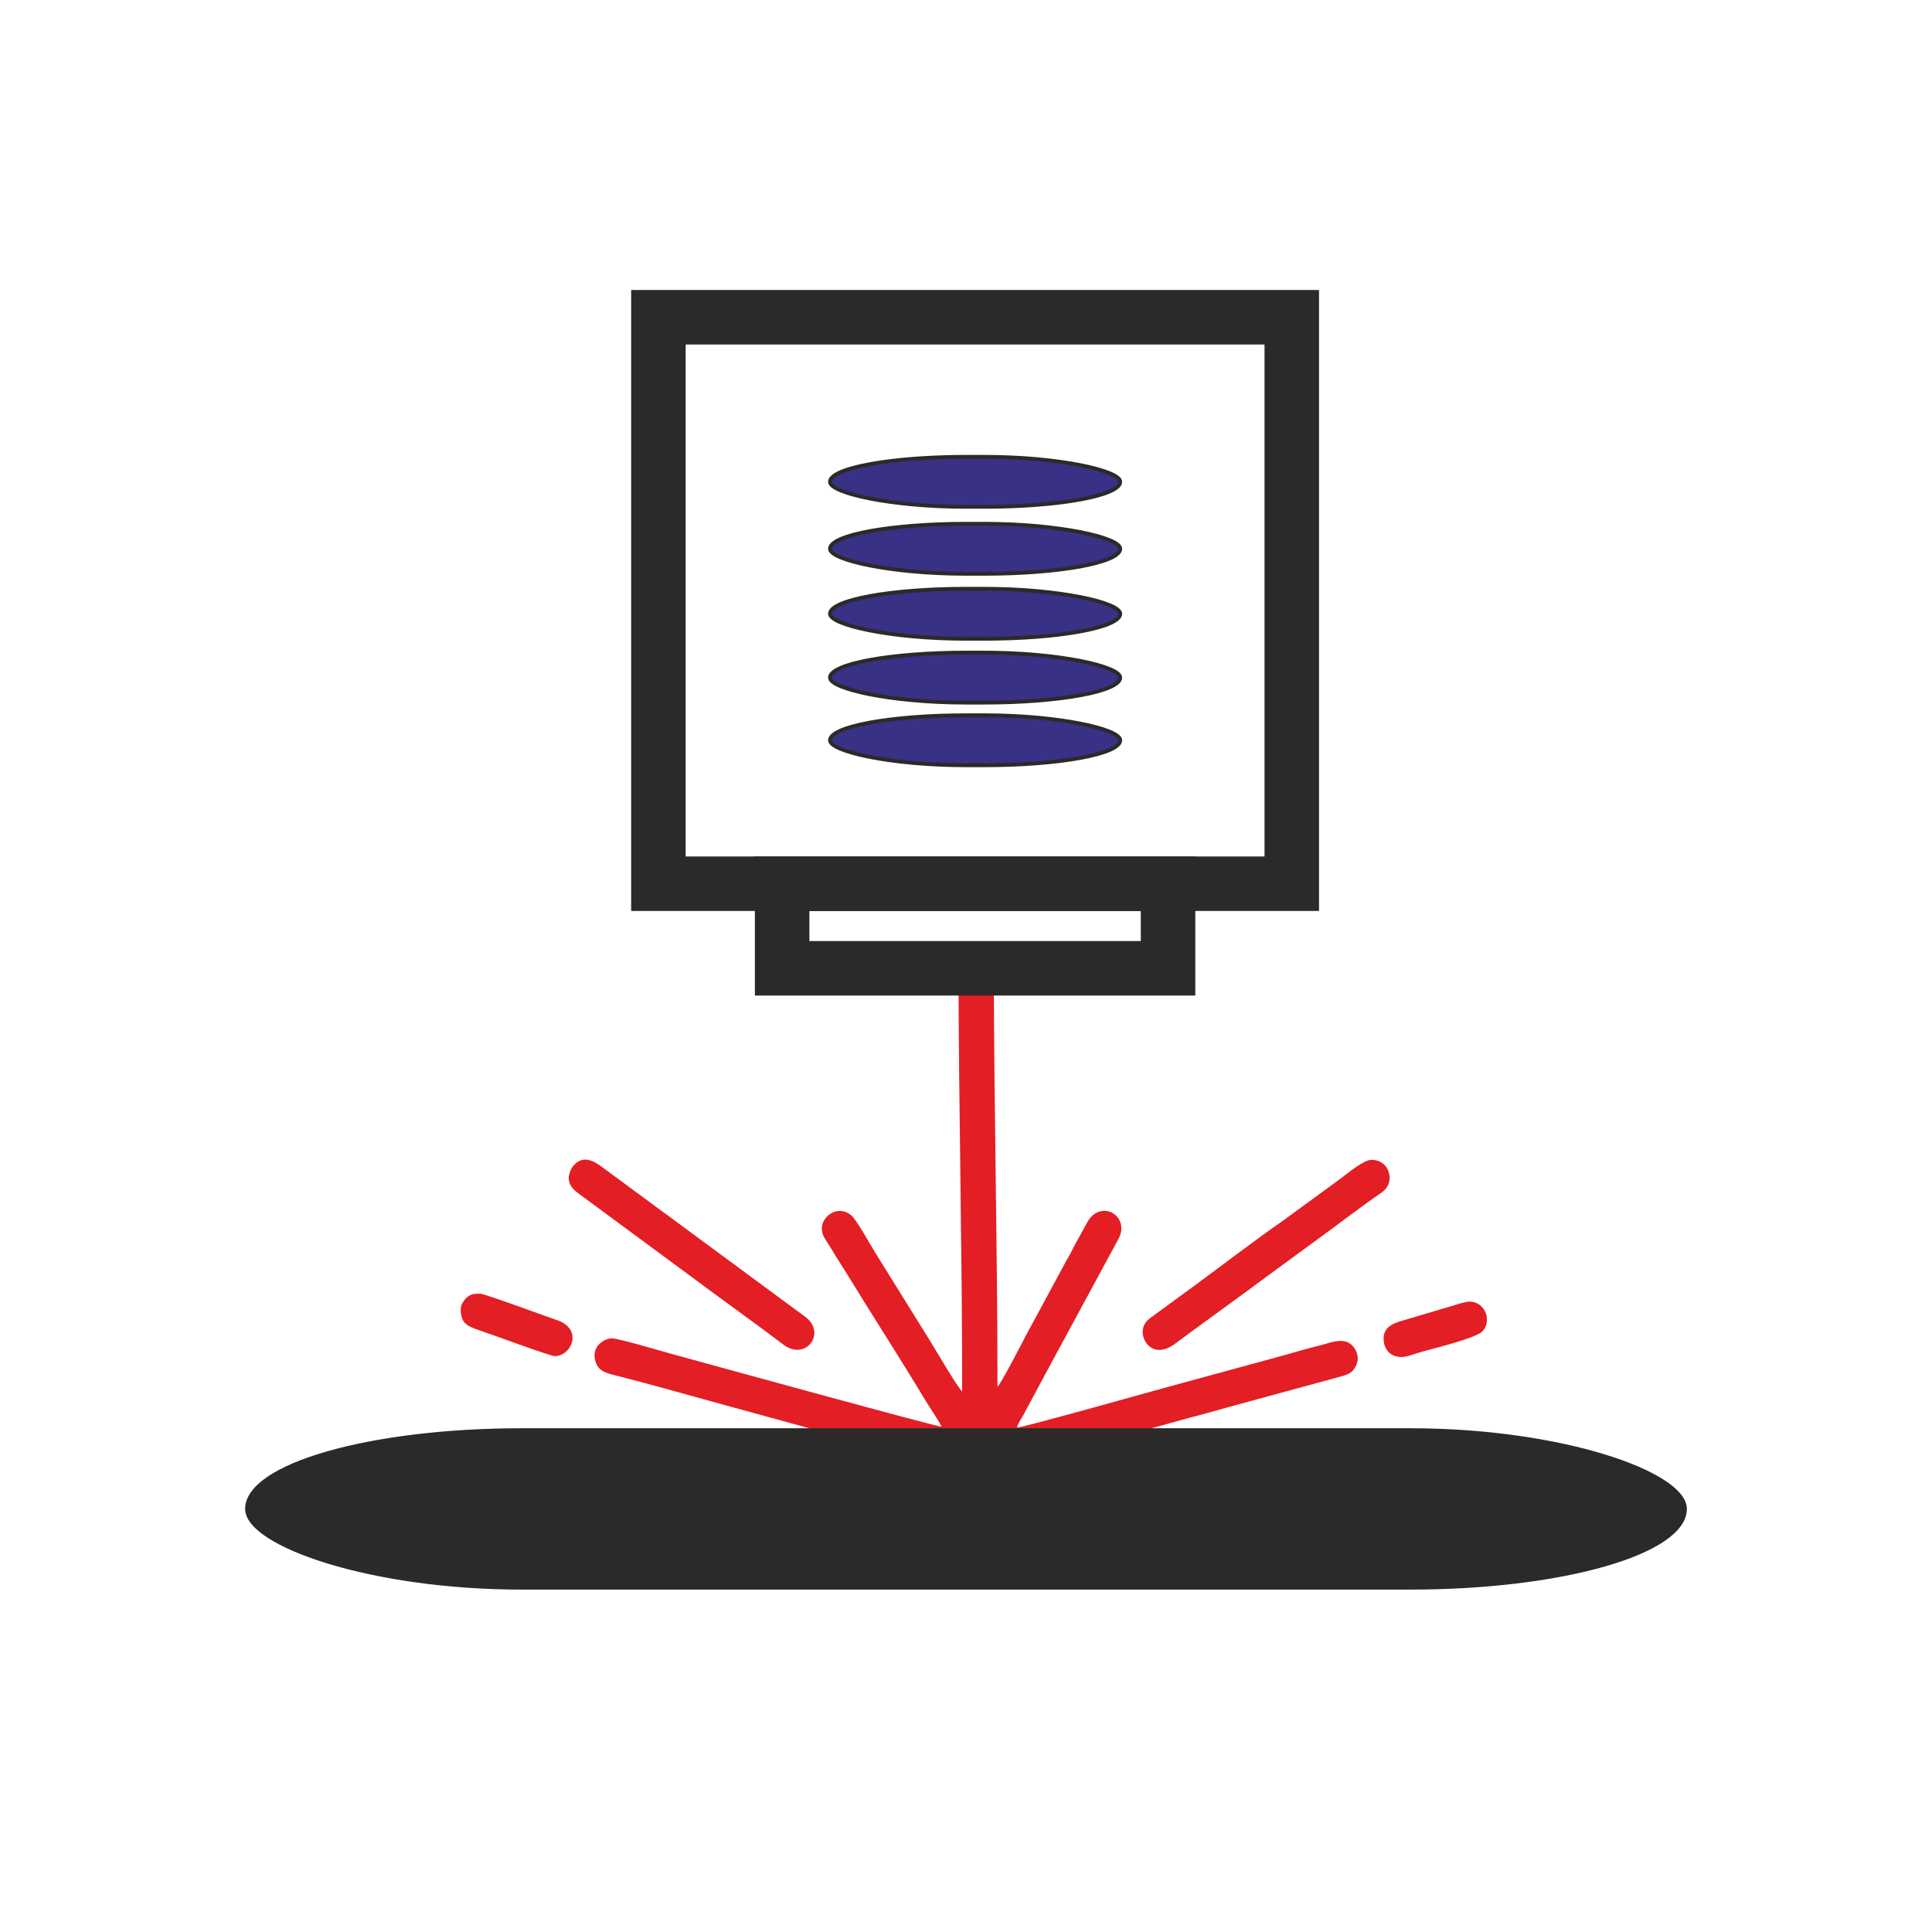
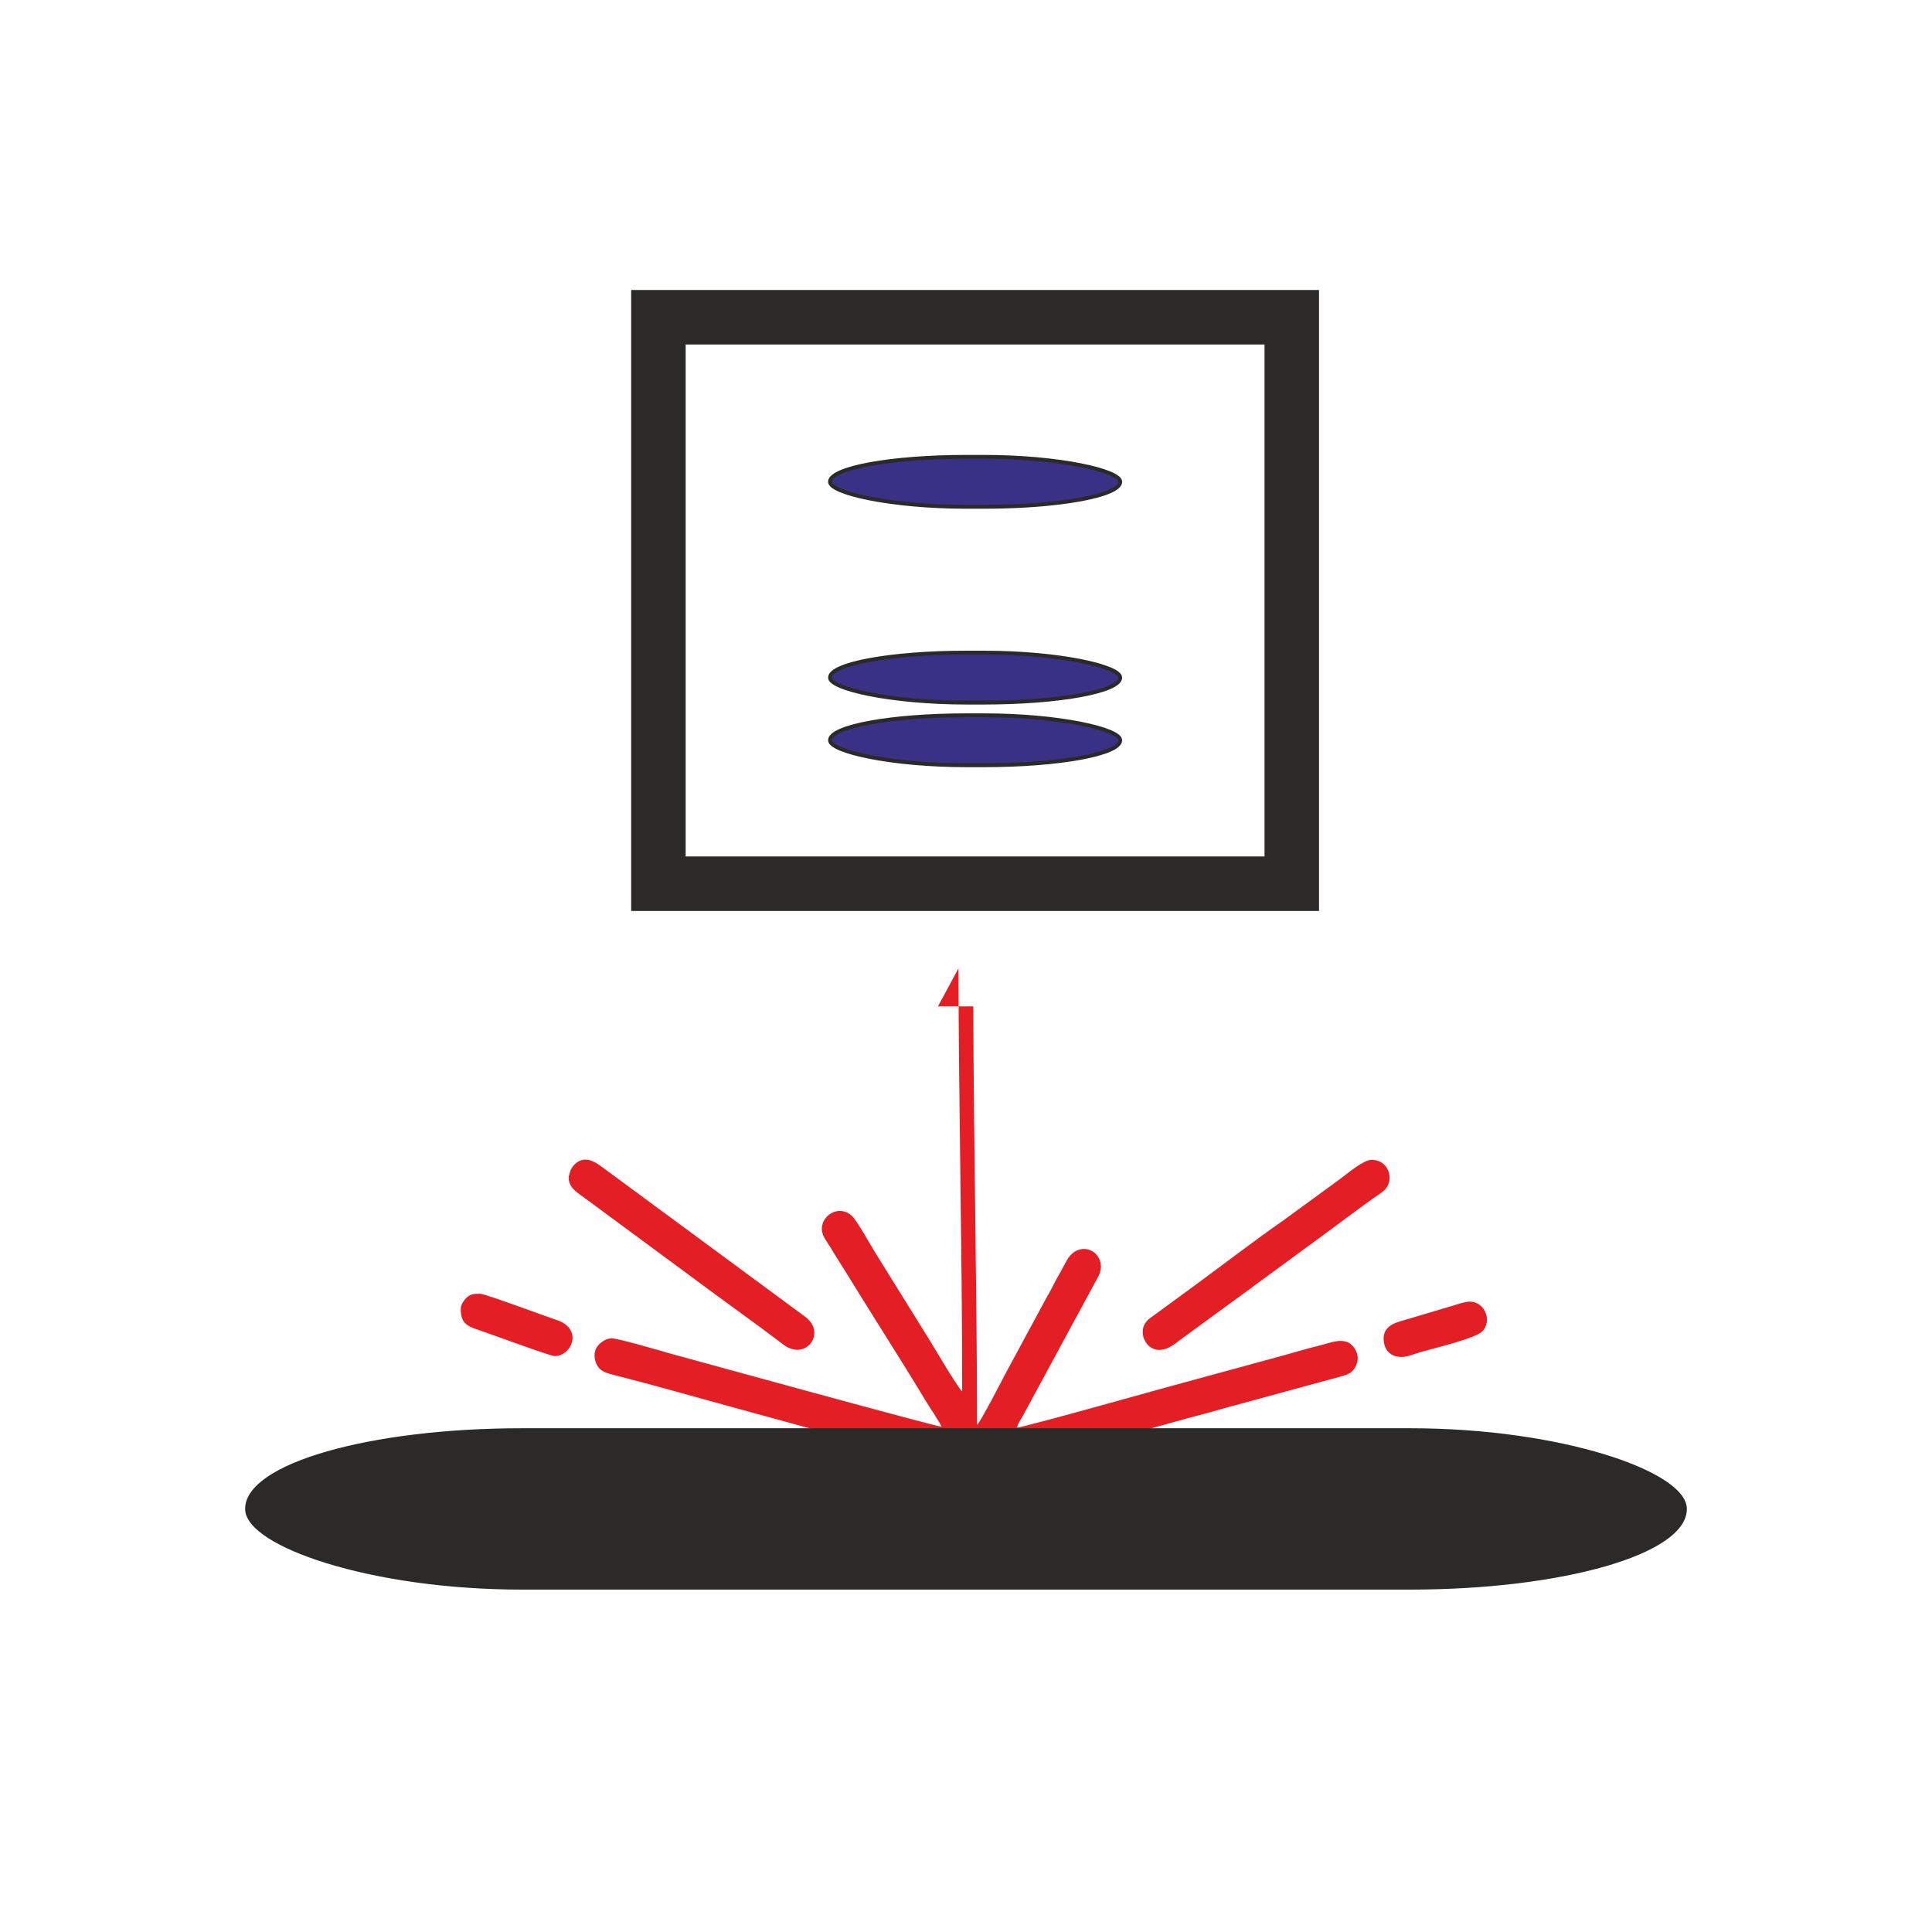
<svg xmlns="http://www.w3.org/2000/svg" xml:space="preserve" width="100mm" height="100mm" version="1.1" style="shape-rendering:geometricPrecision; text-rendering:geometricPrecision; image-rendering:optimizeQuality; fill-rule:evenodd; clip-rule:evenodd" viewBox="0 0 341.03 341.03">
  <defs>
    <style type="text/css"> .str0 {stroke:#2B2A29;stroke-width:9.62;stroke-miterlimit:22.926} .str1 {stroke:#2B2A29;stroke-width:0.68;stroke-miterlimit:22.926} .fil1 {fill:none} .fil3 {fill:#2B2A29} .fil0 {fill:#E31E24} .fil2 {fill:#393185} </style>
  </defs>
  <g id="Слой_x0020_1">
    <g id="_1677499037648">
-       <path class="fil0" d="M169.19 170.92c0.04,25.04 0.65,49.65 0.65,74.69 -0.72,-0.53 -4.86,-7.63 -5.62,-8.84l-9.69 -15.6c-0.87,-1.38 -3.26,-5.76 -4.23,-6.61 -2.68,-2.32 -6.39,0.81 -4.88,3.73 0.42,0.81 0.91,1.45 1.38,2.24 0.92,1.55 1.83,2.91 2.77,4.45 4.57,7.47 9.32,14.79 13.83,22.29 0.91,1.51 2,3.01 2.82,4.57 -1.03,-0.02 -42.71,-11.49 -47.98,-12.94 -1.4,-0.38 -9.19,-2.7 -10.31,-2.66 -1.12,0.03 -2.28,0.94 -2.69,1.75 -0.6,1.18 -0.19,2.59 0.38,3.35 0.65,0.87 1.85,1.14 3,1.43 6.81,1.73 13.73,3.73 20.53,5.58l14.4 3.95 59.06 0 7.23 -2.01c2.3,-0.58 4.42,-1.19 6.7,-1.83l20 -5.45c1.26,-0.35 2.04,-0.58 2.65,-1.62 0.68,-1.16 0.59,-2.31 -0.06,-3.34 -1.45,-2.3 -4.03,-1.09 -6.14,-0.56 -2.25,0.56 -4.34,1.17 -6.57,1.8l-20.13 5.49c-1.6,0.42 -25.3,7.1 -26.77,7.22 0.2,-0.88 0.69,-1.43 1.1,-2.19l3.61 -6.73c0.41,-0.83 0.74,-1.3 1.15,-2.13l12.05 -22.27c0.41,-0.79 0.71,-1.74 0.36,-2.83 -0.83,-2.55 -4.35,-3.1 -5.94,0.03l-1.22 2.23c-0.89,1.49 -1.54,3.02 -2.43,4.47l-7.2 13.33c-0.13,0.26 -4.33,8.43 -4.93,8.87 0,-24.78 -0.61,-49.14 -0.65,-73.87l-6.24 0zm75.04 65.33c0,1.97 1.2,3.28 3.12,3.28 0.9,0 1.5,-0.26 2.16,-0.47 0.71,-0.23 1.51,-0.47 2.15,-0.64 1.87,-0.52 8.95,-2.25 10.03,-3.44 1.88,-2.06 0.16,-5.71 -2.85,-5.16 -1,0.18 -1.72,0.47 -2.71,0.75l-8.1 2.41c-1.36,0.4 -3.8,0.9 -3.8,3.27zm-162.9 -5.25c0,2.39 0.88,3.01 3.02,3.72 1.86,0.61 12.76,4.66 13.57,4.66 2.96,0 5.13,-4.8 0.31,-6.39 -1.83,-0.6 -12.62,-4.62 -13.45,-4.62 -1.1,0 -1.65,-0.02 -2.51,0.77 -0.37,0.34 -0.94,1.22 -0.94,1.85zm19.05 -23.15c0,1.4 0.87,2.18 1.85,2.91 0.95,0.71 1.83,1.33 2.75,2.02l16.63 12.27c5.38,4.04 11.33,8.23 16.63,12.27 4,3.05 7.73,-2.05 3.9,-4.88l-22.78 -16.8c-0.91,-0.68 -1.67,-1.25 -2.56,-1.88l-10.21 -7.53c-1.19,-0.87 -3.37,-2.64 -5.28,-0.57 -0.23,0.25 -0.47,0.63 -0.59,0.89 -0.07,0.16 -0.35,1.16 -0.35,1.29zm101.32 27.26c0,2.02 2.16,4.76 5.8,2.02 1.05,-0.79 1.97,-1.44 3.02,-2.23l10.63 -7.76c0.56,-0.42 0.93,-0.73 1.51,-1.12l9 -6.6c3.55,-2.55 8.79,-6.59 12.15,-8.87 1.08,-0.73 1.75,-1.92 1.37,-3.47 -0.31,-1.29 -1.41,-2.35 -3.08,-2.35 -1.38,0 -4.1,2.29 -5.42,3.28l-10.25 7.49c-4.28,2.95 -11,8.07 -15.34,11.26l-7.68 5.62c-0.87,0.59 -1.71,1.36 -1.71,2.73z" />
+       <path class="fil0" d="M169.19 170.92c0.04,25.04 0.65,49.65 0.65,74.69 -0.72,-0.53 -4.86,-7.63 -5.62,-8.84l-9.69 -15.6c-0.87,-1.38 -3.26,-5.76 -4.23,-6.61 -2.68,-2.32 -6.39,0.81 -4.88,3.73 0.42,0.81 0.91,1.45 1.38,2.24 0.92,1.55 1.83,2.91 2.77,4.45 4.57,7.47 9.32,14.79 13.83,22.29 0.91,1.51 2,3.01 2.82,4.57 -1.03,-0.02 -42.71,-11.49 -47.98,-12.94 -1.4,-0.38 -9.19,-2.7 -10.31,-2.66 -1.12,0.03 -2.28,0.94 -2.69,1.75 -0.6,1.18 -0.19,2.59 0.38,3.35 0.65,0.87 1.85,1.14 3,1.43 6.81,1.73 13.73,3.73 20.53,5.58l14.4 3.95 59.06 0 7.23 -2.01c2.3,-0.58 4.42,-1.19 6.7,-1.83l20 -5.45c1.26,-0.35 2.04,-0.58 2.65,-1.62 0.68,-1.16 0.59,-2.31 -0.06,-3.34 -1.45,-2.3 -4.03,-1.09 -6.14,-0.56 -2.25,0.56 -4.34,1.17 -6.57,1.8l-20.13 5.49c-1.6,0.42 -25.3,7.1 -26.77,7.22 0.2,-0.88 0.69,-1.43 1.1,-2.19c0.41,-0.83 0.74,-1.3 1.15,-2.13l12.05 -22.27c0.41,-0.79 0.71,-1.74 0.36,-2.83 -0.83,-2.55 -4.35,-3.1 -5.94,0.03l-1.22 2.23c-0.89,1.49 -1.54,3.02 -2.43,4.47l-7.2 13.33c-0.13,0.26 -4.33,8.43 -4.93,8.87 0,-24.78 -0.61,-49.14 -0.65,-73.87l-6.24 0zm75.04 65.33c0,1.97 1.2,3.28 3.12,3.28 0.9,0 1.5,-0.26 2.16,-0.47 0.71,-0.23 1.51,-0.47 2.15,-0.64 1.87,-0.52 8.95,-2.25 10.03,-3.44 1.88,-2.06 0.16,-5.71 -2.85,-5.16 -1,0.18 -1.72,0.47 -2.71,0.75l-8.1 2.41c-1.36,0.4 -3.8,0.9 -3.8,3.27zm-162.9 -5.25c0,2.39 0.88,3.01 3.02,3.72 1.86,0.61 12.76,4.66 13.57,4.66 2.96,0 5.13,-4.8 0.31,-6.39 -1.83,-0.6 -12.62,-4.62 -13.45,-4.62 -1.1,0 -1.65,-0.02 -2.51,0.77 -0.37,0.34 -0.94,1.22 -0.94,1.85zm19.05 -23.15c0,1.4 0.87,2.18 1.85,2.91 0.95,0.71 1.83,1.33 2.75,2.02l16.63 12.27c5.38,4.04 11.33,8.23 16.63,12.27 4,3.05 7.73,-2.05 3.9,-4.88l-22.78 -16.8c-0.91,-0.68 -1.67,-1.25 -2.56,-1.88l-10.21 -7.53c-1.19,-0.87 -3.37,-2.64 -5.28,-0.57 -0.23,0.25 -0.47,0.63 -0.59,0.89 -0.07,0.16 -0.35,1.16 -0.35,1.29zm101.32 27.26c0,2.02 2.16,4.76 5.8,2.02 1.05,-0.79 1.97,-1.44 3.02,-2.23l10.63 -7.76c0.56,-0.42 0.93,-0.73 1.51,-1.12l9 -6.6c3.55,-2.55 8.79,-6.59 12.15,-8.87 1.08,-0.73 1.75,-1.92 1.37,-3.47 -0.31,-1.29 -1.41,-2.35 -3.08,-2.35 -1.38,0 -4.1,2.29 -5.42,3.28l-10.25 7.49c-4.28,2.95 -11,8.07 -15.34,11.26l-7.68 5.62c-0.87,0.59 -1.71,1.36 -1.71,2.73z" />
      <rect class="fil1 str0" x="116.22" y="56" width="111.8" height="99.99" />
-       <rect class="fil1 str0" x="138.06" y="156" width="68.12" height="14.92" />
      <rect class="fil2 str1" x="146.51" y="80.64" width="51.23" height="8.82" rx="24.06" ry="14.56" />
-       <rect class="fil2 str1" x="146.51" y="92.46" width="51.23" height="8.82" rx="24.06" ry="14.56" />
-       <rect class="fil2 str1" x="146.51" y="103.93" width="51.23" height="8.82" rx="24.06" ry="14.56" />
      <rect class="fil2 str1" x="146.51" y="115.2" width="51.23" height="8.82" rx="24.06" ry="14.56" />
      <rect class="fil2 str1" x="146.51" y="126.26" width="51.23" height="8.82" rx="24.06" ry="14.56" />
      <rect class="fil3 str1" x="43.61" y="252.45" width="253.81" height="27.8" rx="48.49" ry="48.49" />
    </g>
    <circle class="fil1" cx="170.51" cy="170.51" r="170.51" />
  </g>
</svg>